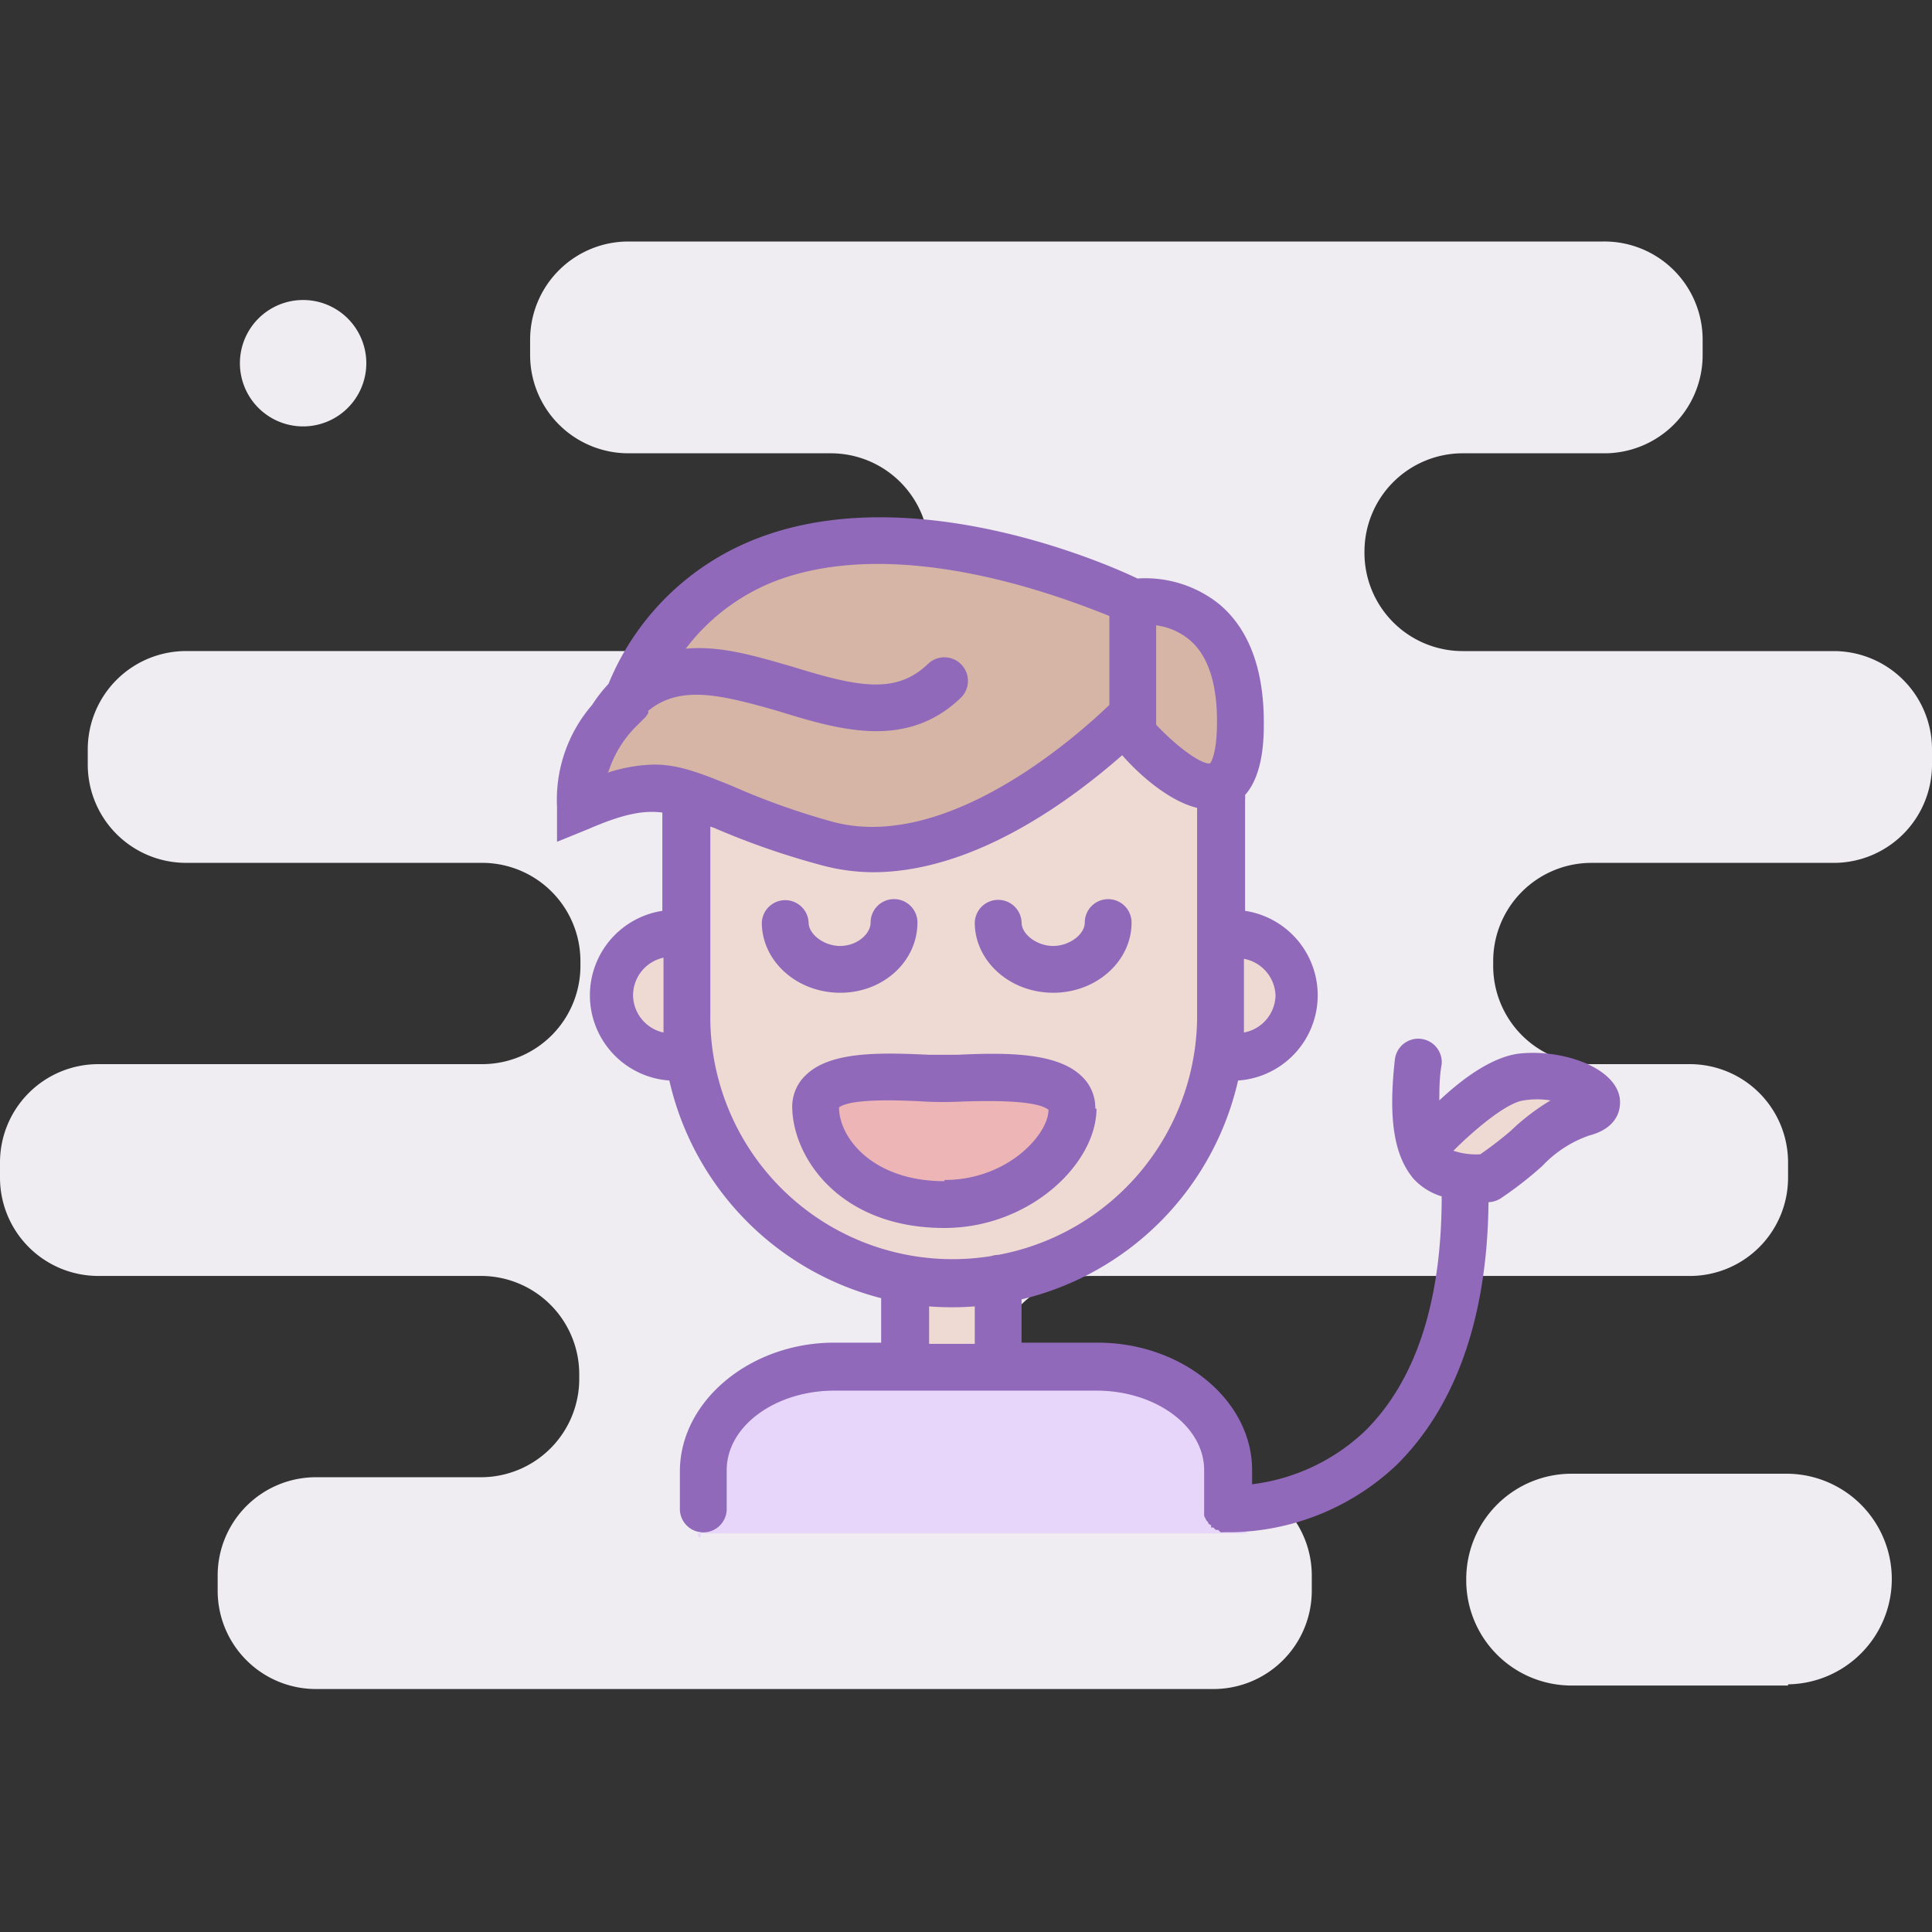
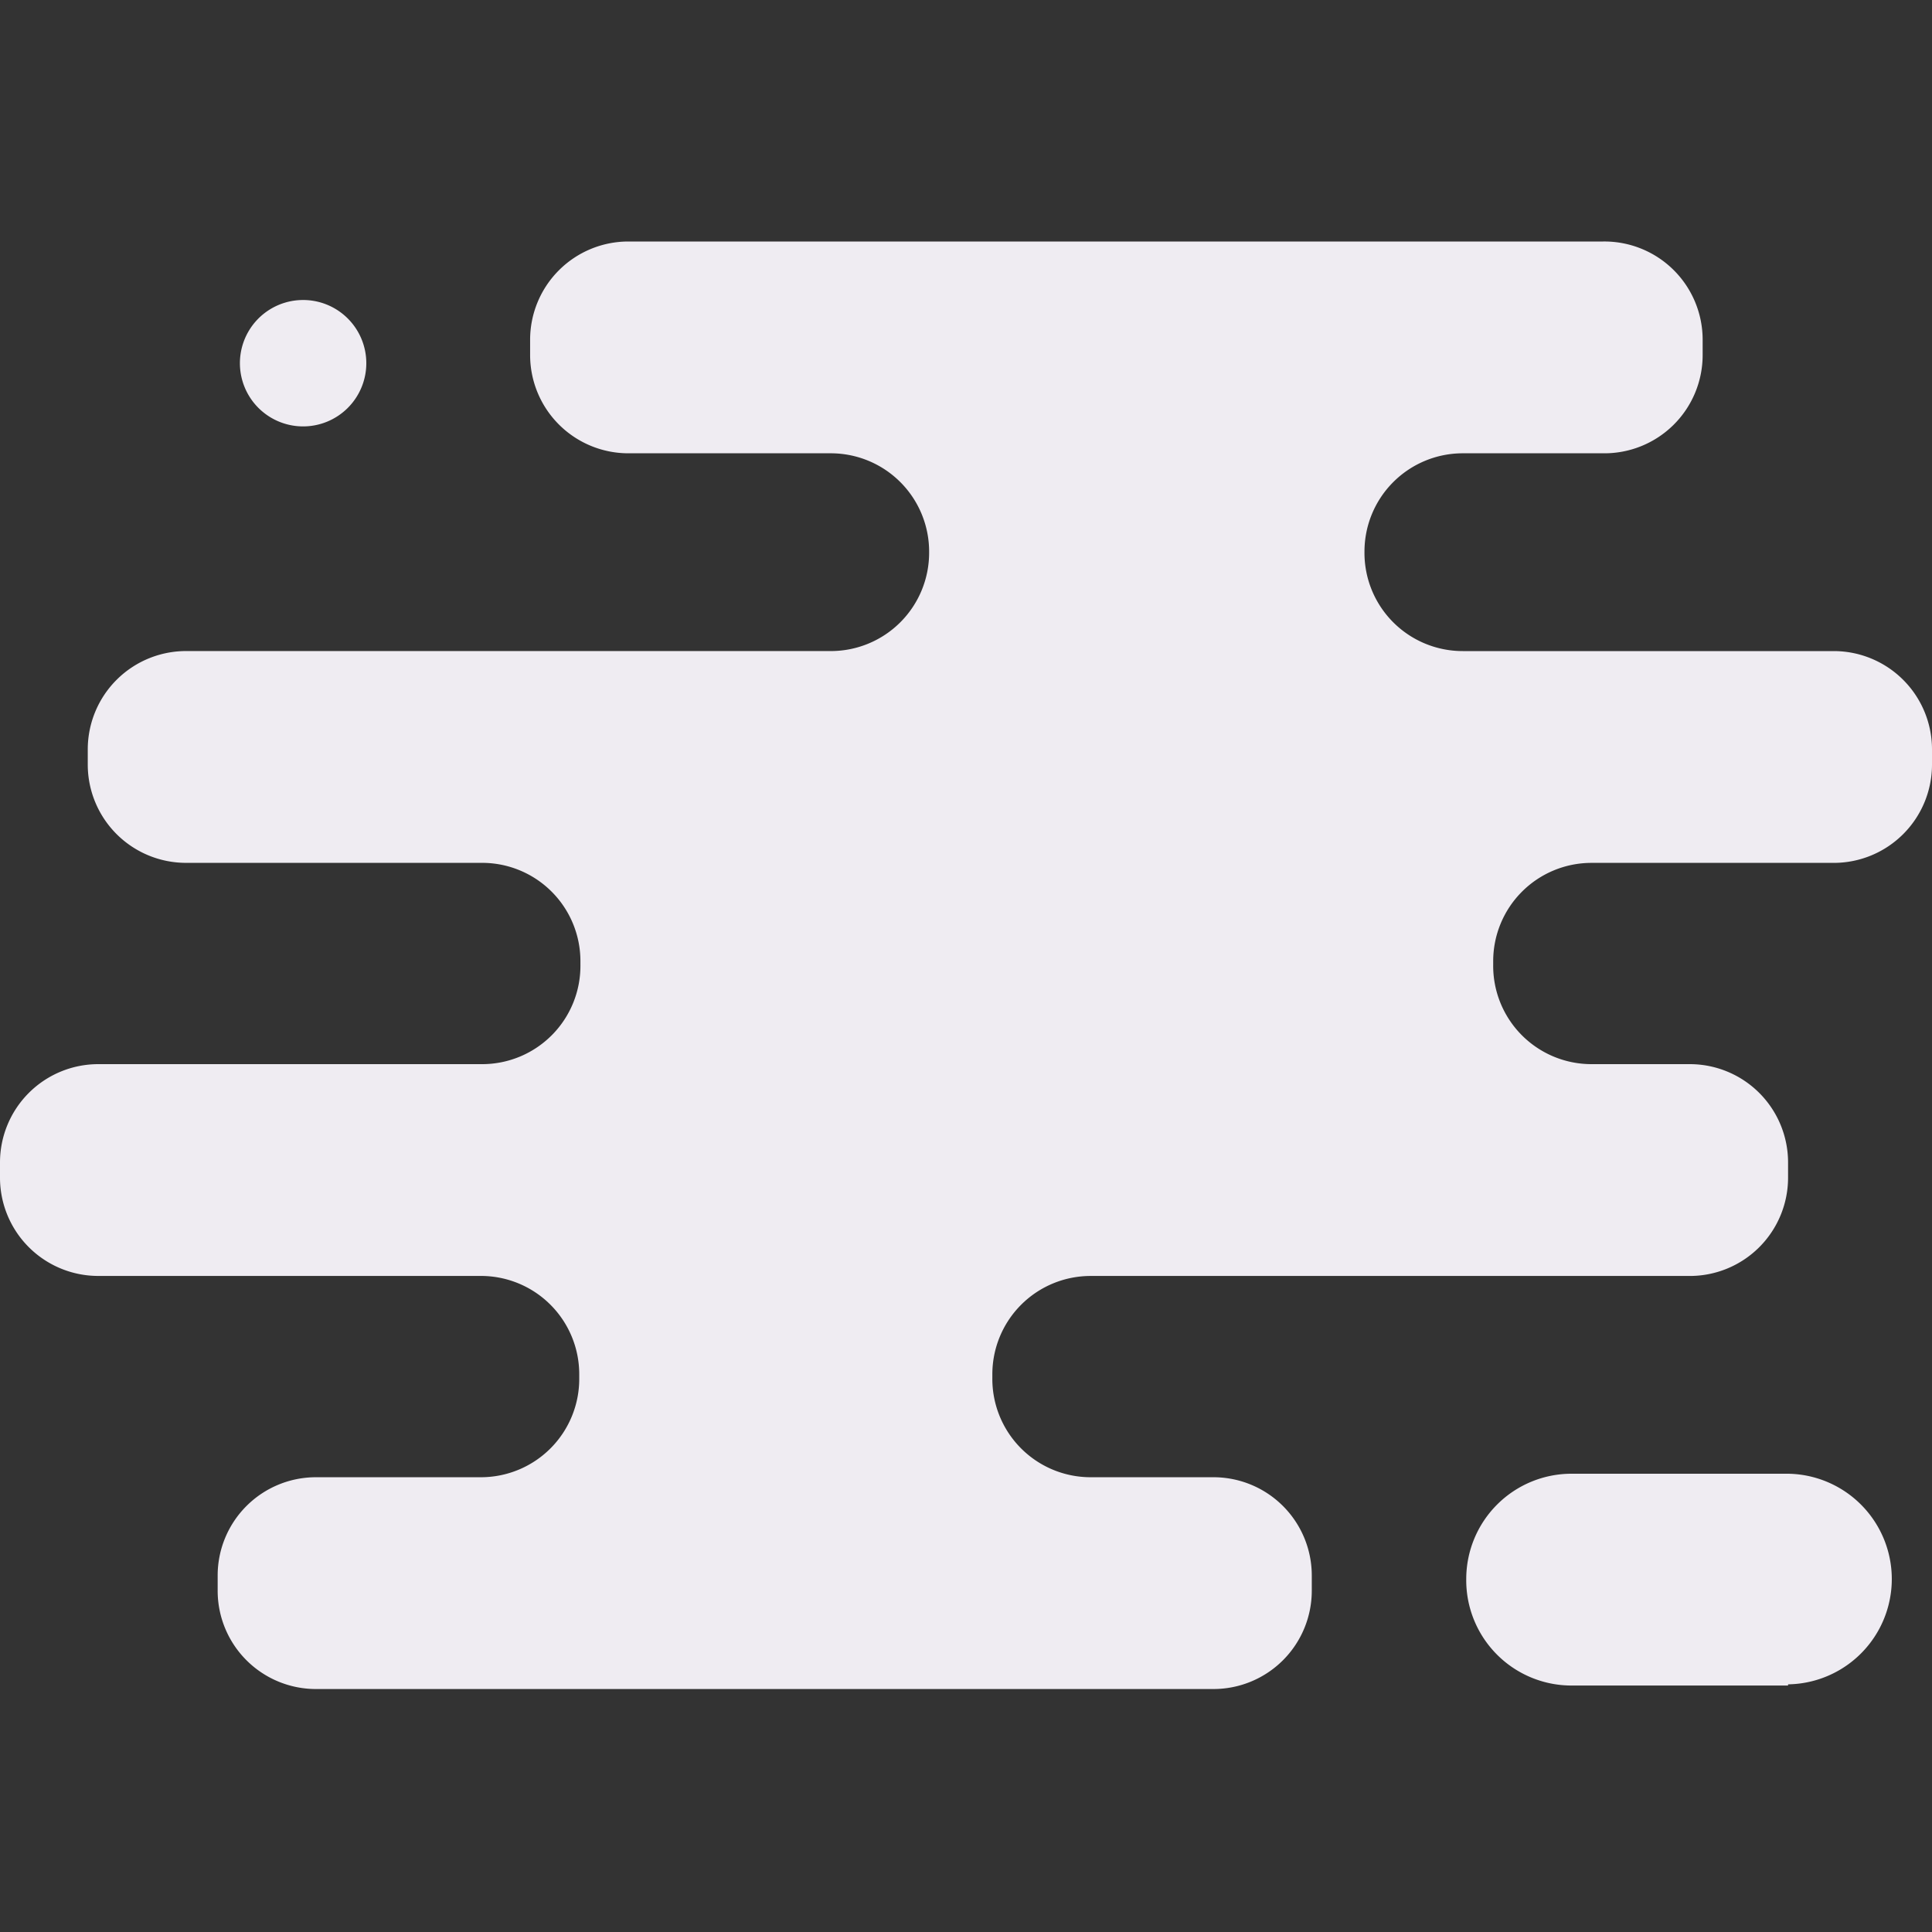
<svg xmlns="http://www.w3.org/2000/svg" width="80" height="80" fill="none">
  <rect width="100%" height="100%" fill="#333333" stroke="none" />
  <path fill-rule="evenodd" clip-rule="evenodd" d="M74.04 69.794h-8.916a4.36 4.36 0 0 1-4.41-4.41 4.361 4.361 0 0 1 4.362-4.36h8.964a4.361 4.361 0 0 1 0 8.721v.049ZM70.503 14.7v-.63A4.068 4.068 0 0 0 66.384 10H26.021a4.07 4.07 0 0 0-4.07 4.07v.63a4.07 4.07 0 0 0 4.07 4.07h8.382a4.072 4.072 0 0 1 4.07 4.119 4.07 4.07 0 0 1-4.07 4.07H7.753a4.072 4.072 0 0 0-4.119 4.07v.63a4.07 4.07 0 0 0 4.07 4.07h12.26a4.07 4.07 0 0 1 4.07 4.07v.146a4.07 4.07 0 0 1-4.07 4.119H4.07A4.071 4.071 0 0 0 0 48.134v.63a4.07 4.07 0 0 0 4.07 4.07h15.845a4.07 4.07 0 0 1 4.07 4.07v.146a4.072 4.072 0 0 1-4.07 4.119h-6.832a4.07 4.07 0 0 0-4.07 4.07v.63a4.07 4.07 0 0 0 4.07 4.07h37.165a4.072 4.072 0 0 0 4.07-4.07v-.63a4.071 4.071 0 0 0-4.07-4.07h-5.087a4.07 4.07 0 0 1-4.07-4.119v-.145a4.07 4.07 0 0 1 4.07-4.07H69.97a4.07 4.07 0 0 0 4.07-4.07v-.63a4.07 4.07 0 0 0-4.07-4.071H65.9a4.07 4.07 0 0 1-4.07-4.119V39.8a4.07 4.07 0 0 1 4.07-4.07h10.03A4.07 4.07 0 0 0 80 31.66v-.63a4.07 4.07 0 0 0-4.07-4.07H60.57a4.068 4.068 0 0 1-4.07-4.12 4.07 4.07 0 0 1 4.07-4.07h5.814a4.068 4.068 0 0 0 4.119-4.07ZM12.5 12.423a2.617 2.617 0 1 1 0 5.233 2.617 2.617 0 0 1 0-5.233Z" fill="#EFECF2" />
-   <path fill-rule="evenodd" clip-rule="evenodd" d="m60.376 48.474-.485-2.423 3.392-1.454 1.938 1.454-4.846 2.423Zm-9.837-4.41c-1.454 6.106-6.3 8.19-9.061 8.916v3.247H37.6v-3.295c-2.907-.727-8.188-2.908-8.673-8.674-.485-2.423-3.247-.582-3.392-3.392-.145-2.81 3.392-3.053 3.392-3.053l-.194-4.99s4.991 3.052 9.352 2.568c4.361-.485 7.85-4.07 8.237-5.33 1.793 1.453 1.987 2.713 3.877 2.907 0 7.801 4.41 5.427 3.15 8.722-.727 1.938-2.763 1.647-2.81 2.374Z" fill="#EFDAD3" />
-   <path fill-rule="evenodd" clip-rule="evenodd" d="M28.88 60.588c0-5.04 22.144-5.524 22.289-.485 0 3.053.485 3.392.485 3.392H28.879s.34 1.26 0-2.907Z" fill="#E7D6FA" />
-   <path fill-rule="evenodd" clip-rule="evenodd" d="M40.751 22.647c5.04.823 4.846 2.083 4.846 2.083s5.33-.872 5.717 3.005c.388 3.876-.145 4.845-.145 4.845s-1.647 0-4.458-2.665c-.194 2.374-5.233 3.828-10.66 4.797-5.427.97-8.14-2.18-8.14-2.18l-3.683 1.163 2.713-6.251s-.048-6.445 13.81-4.846v.049Z" fill="#D6B5A6" />
-   <path d="M39.297 49.443c3.078 0 5.573-1.085 5.573-2.423s-2.495-2.423-5.573-2.423c-3.077 0-5.572 1.085-5.572 2.423s2.495 2.423 5.572 2.423Z" fill="#EDB5B5" />
-   <path fill-rule="evenodd" clip-rule="evenodd" d="M37.99 38.2a.97.97 0 0 0-1.94 0c0 .485-.58.97-1.259.97-.678 0-1.308-.485-1.308-.97a.97.97 0 0 0-1.938 0c0 1.6 1.453 2.908 3.246 2.908s3.198-1.308 3.198-2.907Zm5.62 2.908c1.793 0 3.246-1.308 3.246-2.907a.969.969 0 1 0-1.938 0c0 .484-.63.969-1.308.969s-1.308-.485-1.308-.97a.97.97 0 0 0-1.939 0c0 1.6 1.454 2.908 3.247 2.908Zm1.744 4.797a1.79 1.79 0 0 0-.581-1.356c-1.018-.97-3.101-.97-5.136-.873h-1.163c-2.035-.096-4.07-.145-5.088.824a1.794 1.794 0 0 0-.582 1.308c0 2.084 1.939 5.04 6.3 5.04 3.537 0 6.299-2.665 6.299-4.943h-.049Zm-6.25 3.005c-2.956 0-4.361-1.793-4.361-3.053.242-.194 1.066-.388 3.585-.242.485.023.97.023 1.454 0 2.665-.097 3.392.145 3.634.339 0 1.017-1.696 2.907-4.312 2.907v.049Zm4.312-3.005h.97-.97Zm23.646-.484c-.242-1.26-2.422-1.987-4.167-1.793-1.163.145-2.423 1.114-3.295 1.938 0-.436 0-.969.097-1.502a.974.974 0 0 0-1.938-.194c-.29 2.568 0 4.022.775 4.943.316.341.718.592 1.163.726 0 4.361-1.066 7.608-3.15 9.692a8.238 8.238 0 0 1-4.7 2.229v-.582c0-2.907-2.907-5.282-6.396-5.282h-3.15v-1.792a12.065 12.065 0 0 0 8.965-9.062 3.537 3.537 0 0 0 .29-7.026v-4.603a.965.965 0 0 0 0-.194c.776-.872.776-2.422.776-3.004 0-2.229-.63-3.876-1.841-4.894a4.894 4.894 0 0 0-3.392-1.066c-1.502-.727-9.352-4.07-15.651-1.696a10.855 10.855 0 0 0-6.251 6.057c-.252.27-.479.562-.678.872a6.008 6.008 0 0 0-1.454 4.216v1.453l1.308-.532c1.454-.63 2.277-.776 3.053-.679v4.07a3.538 3.538 0 0 0 .29 7.026 12.066 12.066 0 0 0 8.771 9.013v1.841h-1.938c-3.489 0-6.396 2.423-6.396 5.33v1.6a.97.97 0 0 0 1.938 0v-1.648c0-1.841 2.035-3.295 4.458-3.295h10.854c2.423 0 4.458 1.454 4.458 3.295v1.696a.98.98 0 0 0 0 .097v.097c.014.033.03.065.048.097.014.033.03.065.049.097l.048.048.048.097.097.049a.921.921 0 0 0 0 .096h.097c.03.035.063.068.097.097a.979.979 0 0 0 .097 0l.097.097a.62.62 0 0 0 .145 0h.34a10.176 10.176 0 0 0 6.832-2.81c2.423-2.423 3.73-6.057 3.78-10.854.17-.01.336-.059.484-.146.613-.41 1.196-.863 1.744-1.356a4.846 4.846 0 0 1 1.939-1.26c1.114-.29 1.356-1.018 1.26-1.6Zm-14.245-4.216a1.599 1.599 0 0 1-1.309 1.55v-3.052a1.599 1.599 0 0 1 1.308 1.502Zm-3.586-14.73c.775.63 1.163 1.793 1.163 3.392 0 1.453-.291 1.744-.291 1.744-.34.048-1.308-.63-2.229-1.599v-4.119c.497.065.967.266 1.357.582ZM25.197 31.95a4.65 4.65 0 0 1 1.211-1.938l.34-.34.096-.145v-.097c1.309-1.066 2.956-.678 5.33 0 2.52.776 5.33 1.648 7.608-.532a.977.977 0 0 0-1.357-1.406c-1.356 1.309-3.004.92-5.67.097-1.356-.387-2.906-.872-4.36-.727a8.528 8.528 0 0 1 3.731-2.81c5.136-1.938 11.872.678 13.81 1.454v3.682c-1.26 1.212-6.687 6.106-11.436 4.846a30.032 30.032 0 0 1-4.215-1.502c-1.212-.485-2.132-.873-3.198-.873a6.64 6.64 0 0 0-1.939.34l.049-.049Zm1.017 9.255a1.6 1.6 0 0 1 1.26-1.55v3.1a1.6 1.6 0 0 1-1.26-1.55Zm3.199.97v-7.947l.145.048a32.063 32.063 0 0 0 4.458 1.55 8.24 8.24 0 0 0 2.132.291c4.312 0 8.383-3.15 10.32-4.845.63.727 1.89 1.89 3.102 2.18v8.625a10.079 10.079 0 0 1-8.237 9.885.97.97 0 0 0-.291.049 10.03 10.03 0 0 1-11.63-9.934v.097Zm9.06 11.92c.63.049 1.261.049 1.89 0v1.55h-1.89v-1.55Zm24.083-7.269c-.403.345-.823.668-1.26.97a2.957 2.957 0 0 1-1.114-.146c.823-.824 2.18-1.987 2.907-2.084.37-.06.745-.06 1.115 0a9.107 9.107 0 0 0-1.648 1.26Z" fill="#9169BA" />
</svg>